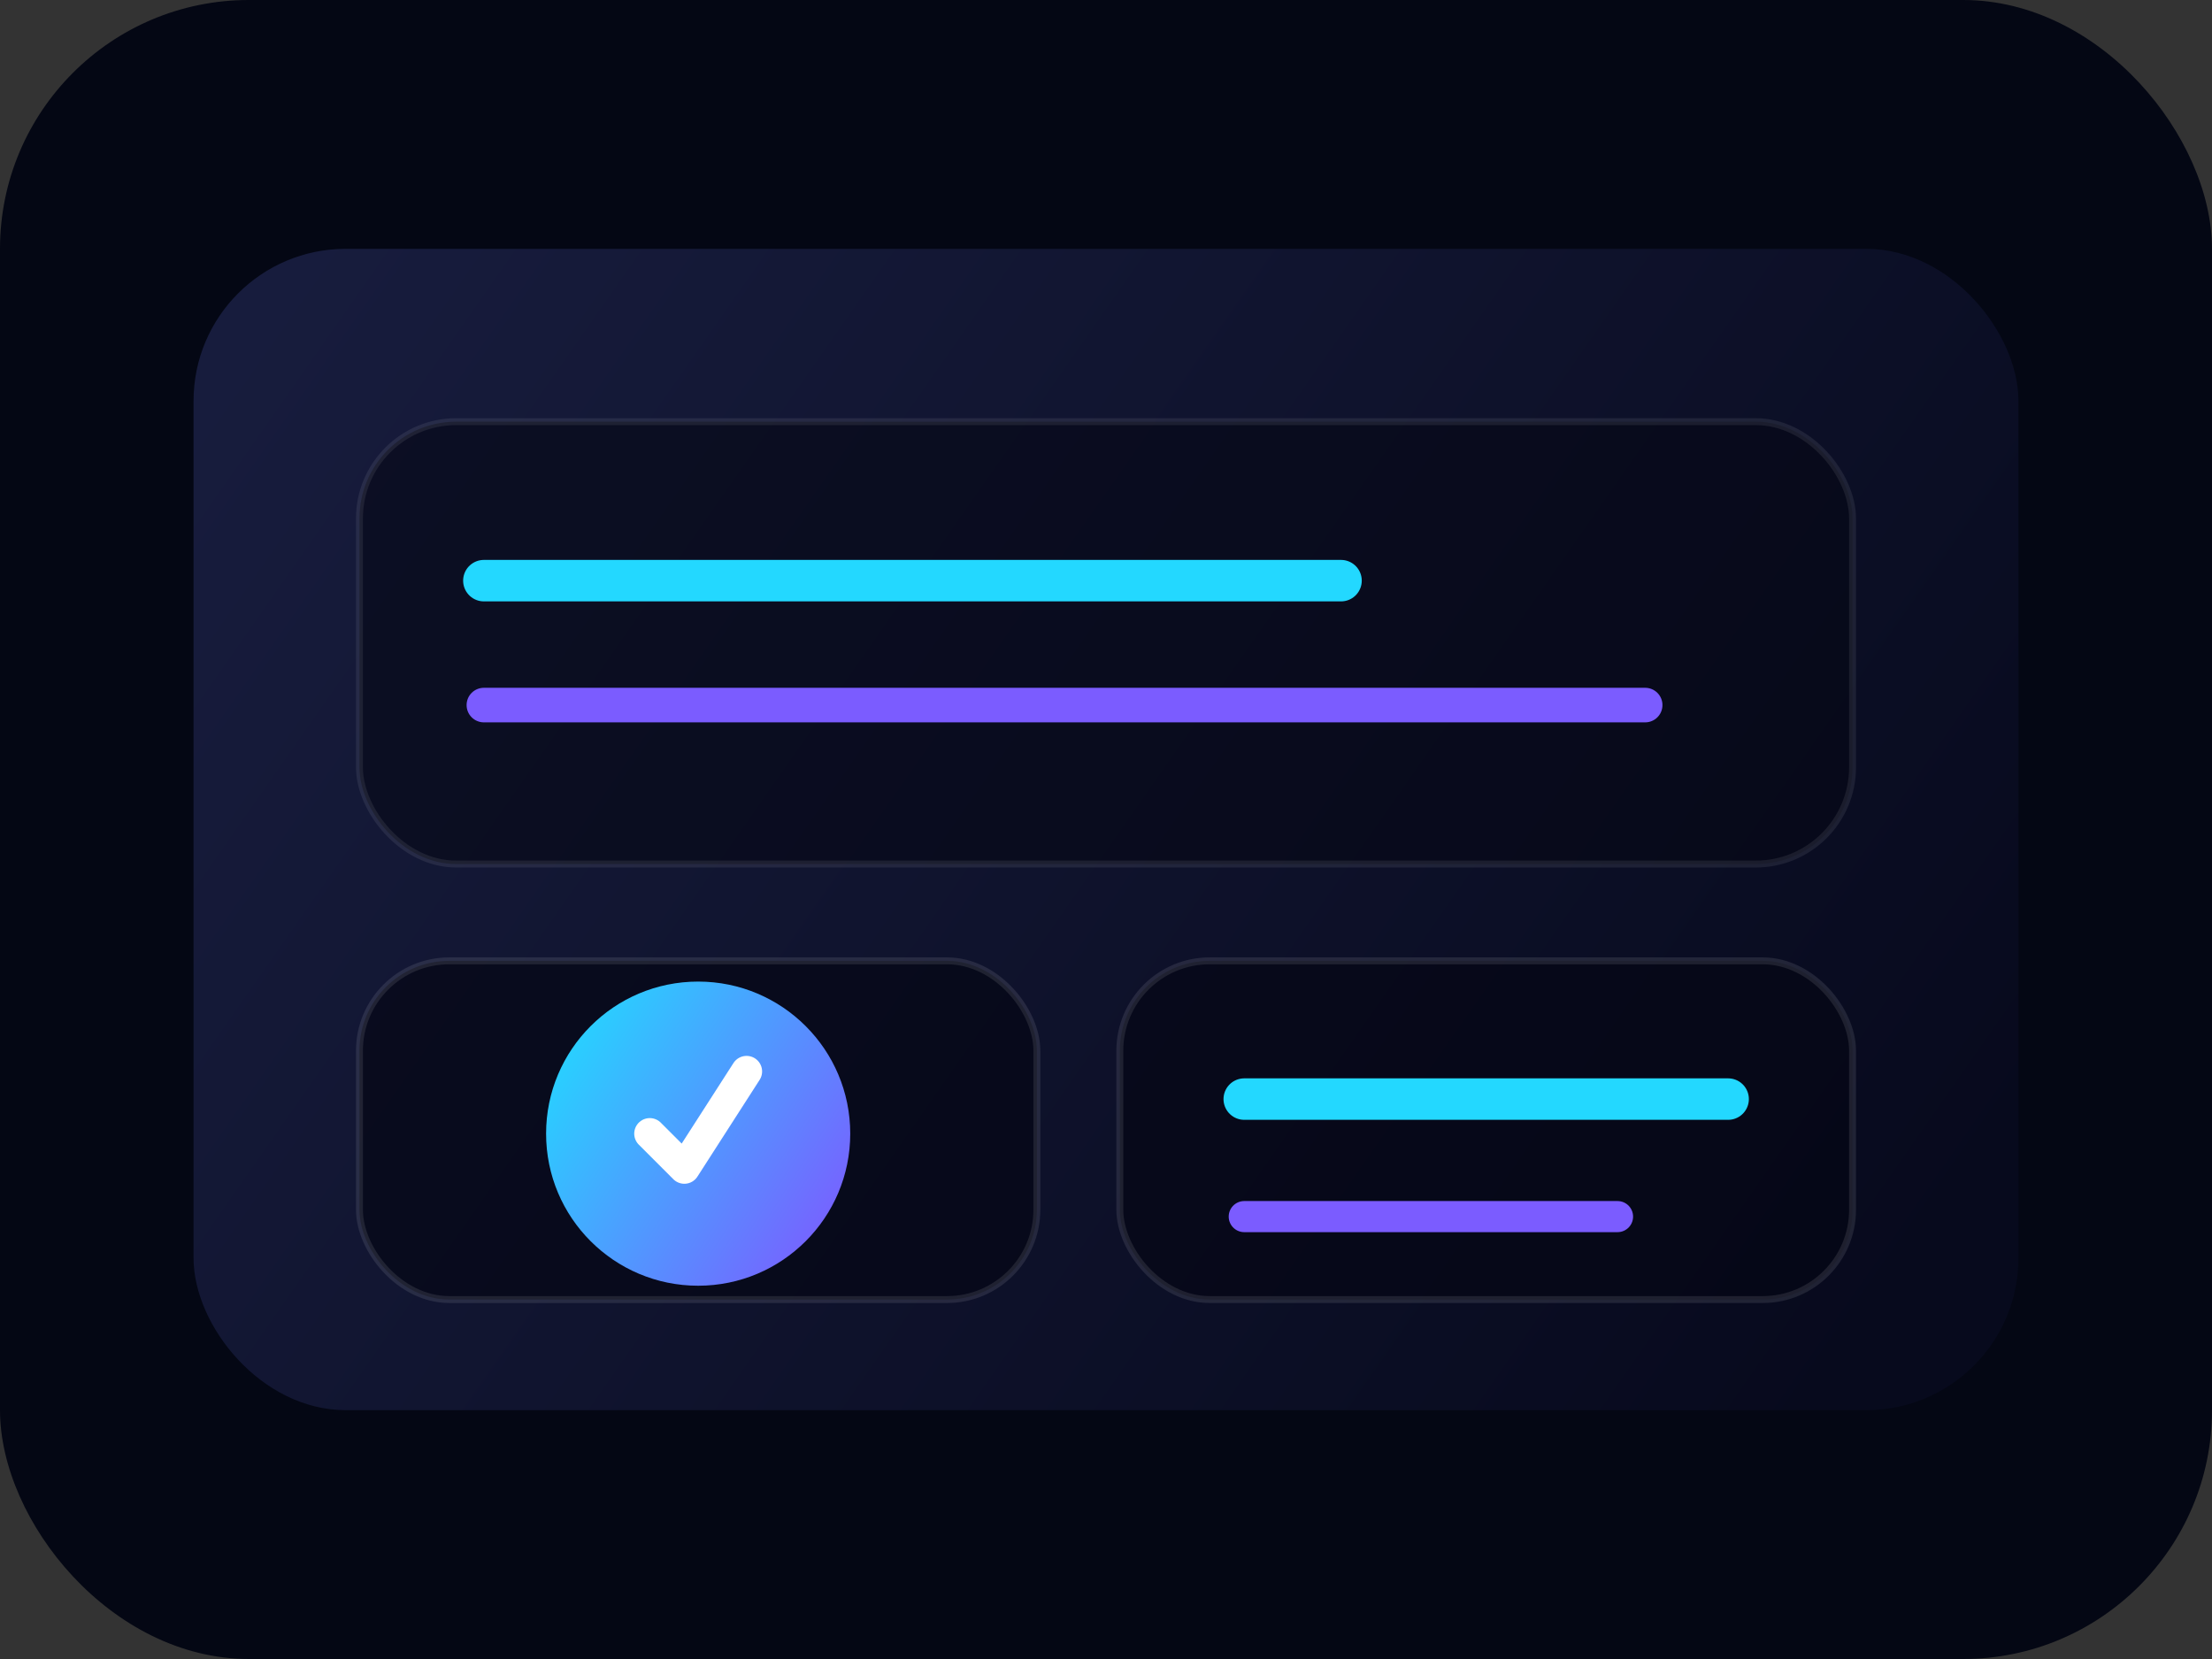
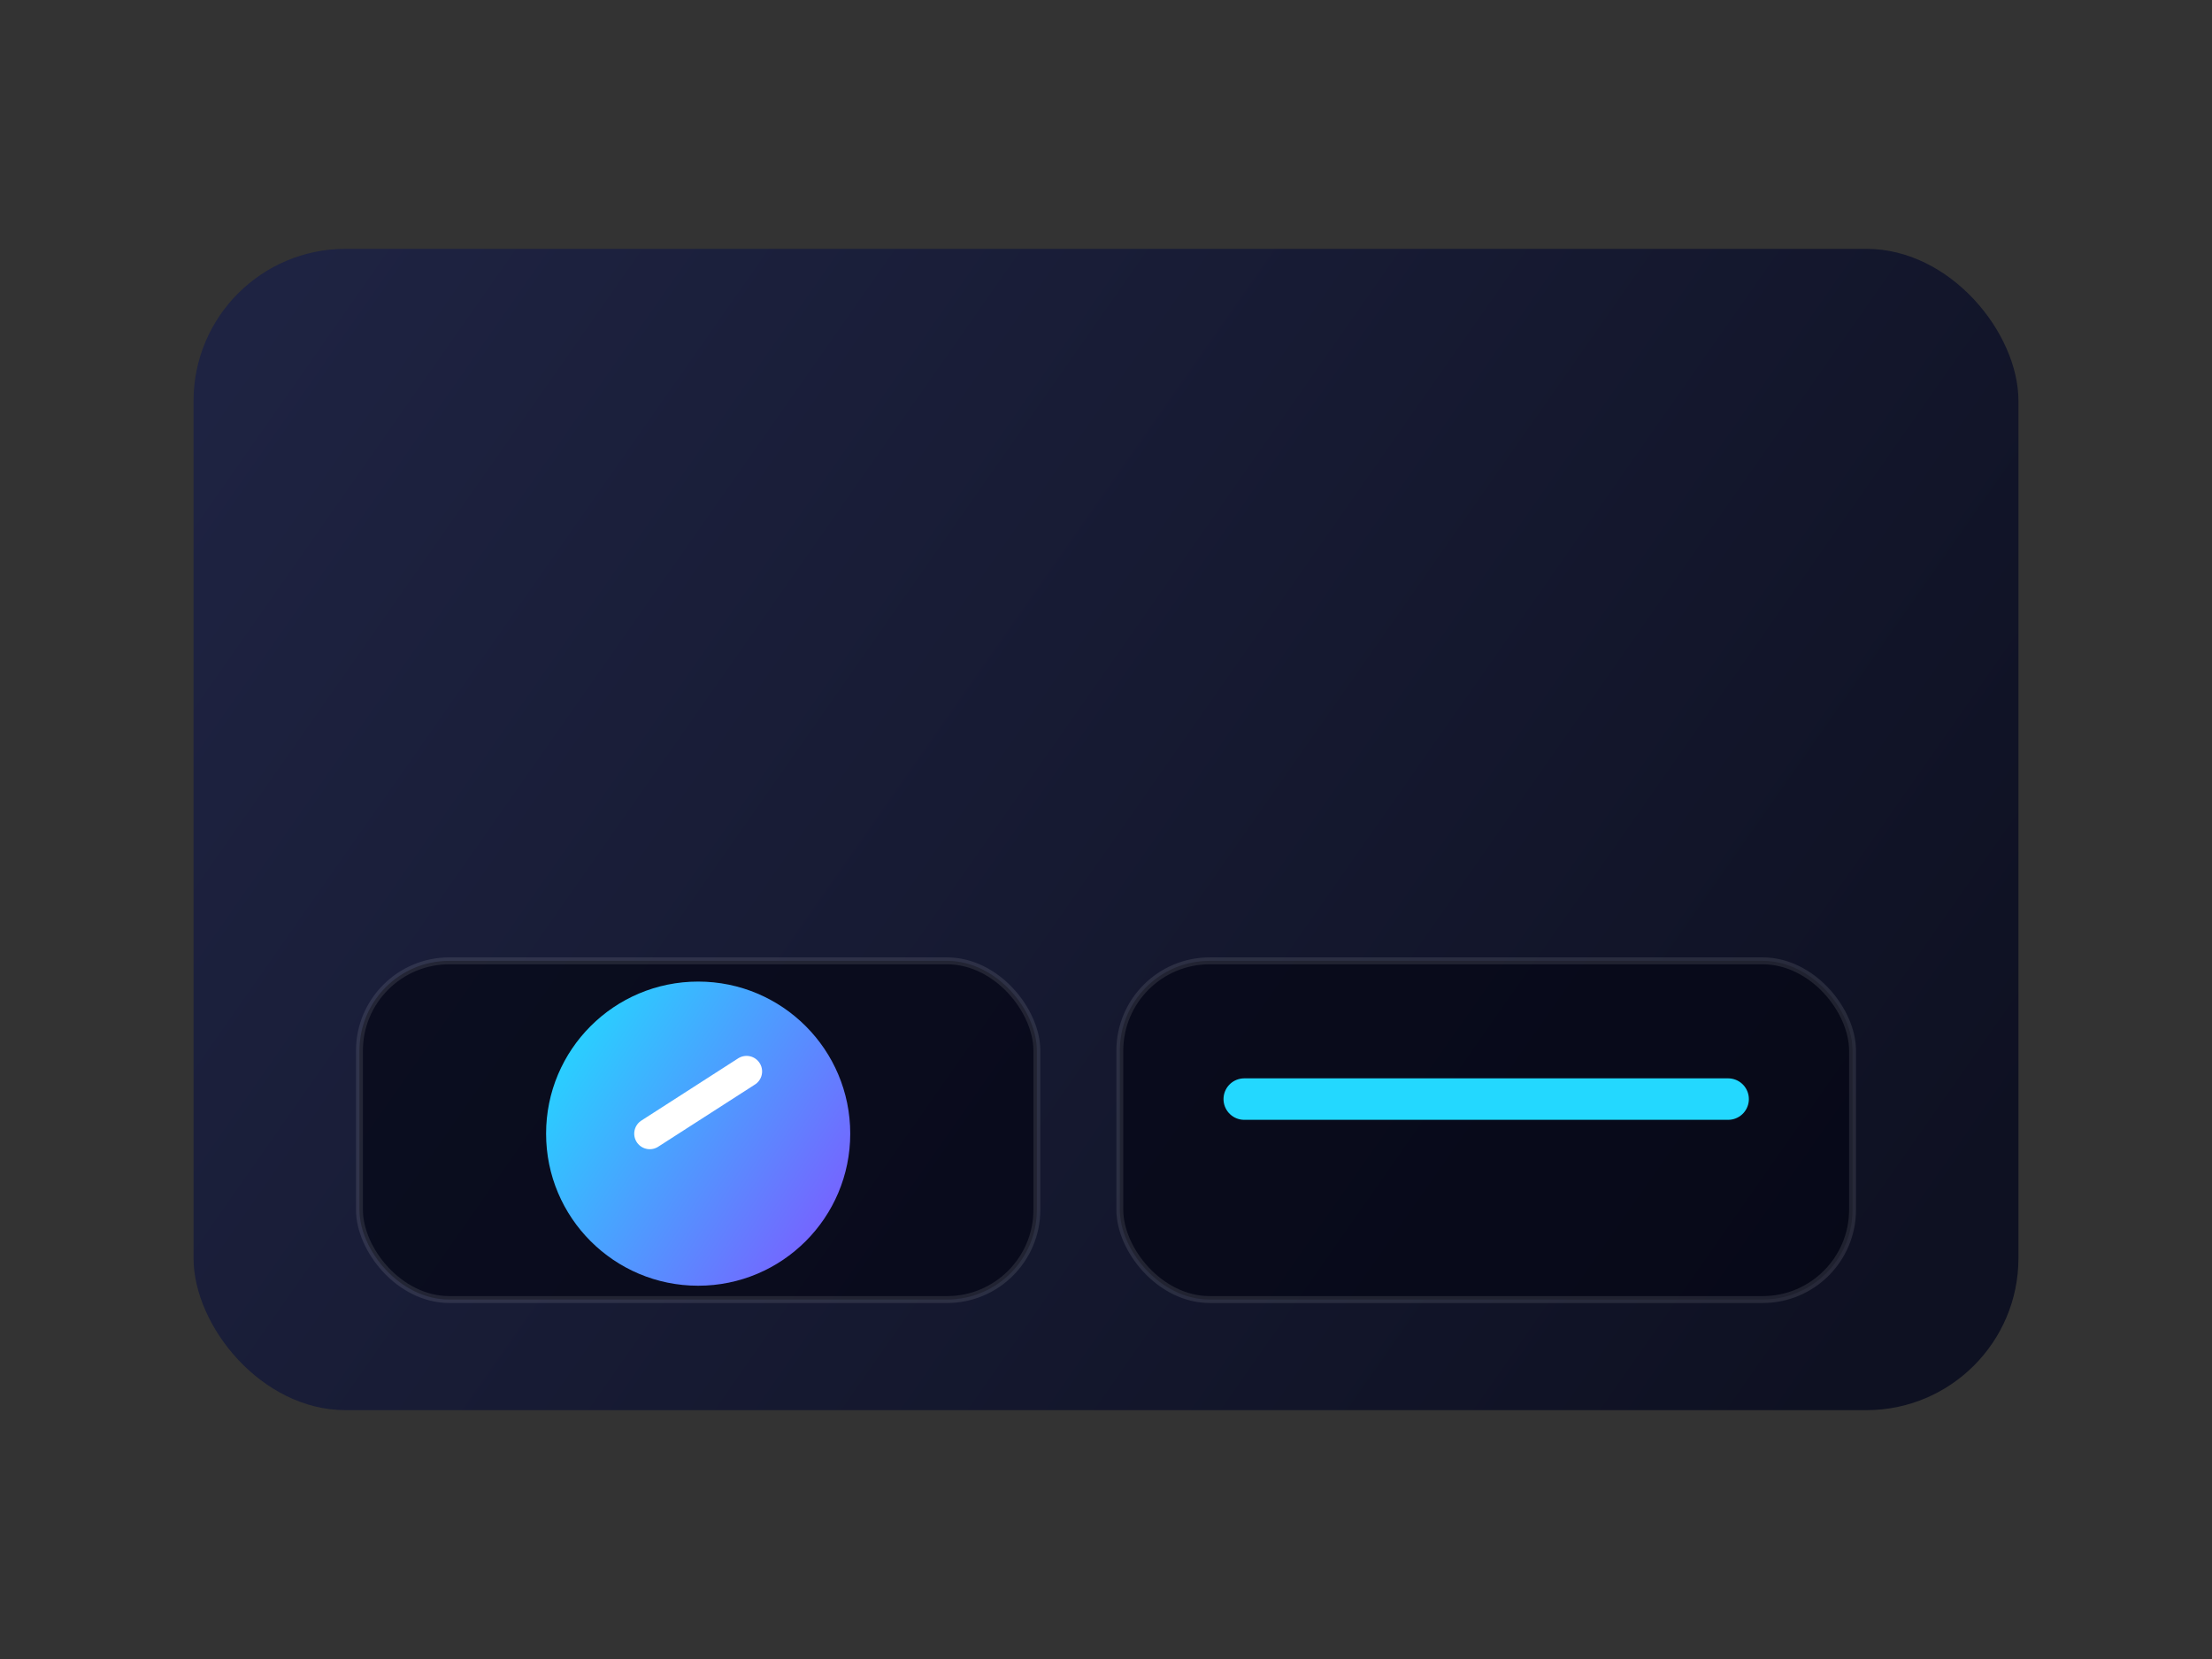
<svg xmlns="http://www.w3.org/2000/svg" width="640" height="480" viewBox="0 0 640 480" fill="none">
  <rect x="0" y="0" width="640" height="480" fill="#333333" stroke="none" />
-   <rect width="640" height="480" rx="72" fill="#040714" />
  <rect x="56" y="72" width="528" height="336" rx="44" fill="url(#paint0_linear)" opacity="0.85" />
-   <rect x="104" y="122" width="432" height="128" rx="28" fill="rgba(5,7,20,0.6)" stroke="rgba(255,255,255,0.08)" stroke-width="2" />
-   <path d="M140 168H388" stroke="#23D8FF" stroke-width="12" stroke-linecap="round" />
-   <path d="M140 204H476" stroke="#7B5CFF" stroke-width="10" stroke-linecap="round" />
  <rect x="104" y="278" width="196" height="98" rx="26" fill="rgba(5,7,20,0.7)" stroke="rgba(255,255,255,0.1)" stroke-width="2" />
  <rect x="324" y="278" width="212" height="98" rx="26" fill="rgba(5,7,20,0.7)" stroke="rgba(255,255,255,0.1)" stroke-width="2" />
  <circle cx="202" cy="328" r="44" fill="url(#paint1_linear)" />
-   <path d="M188 328L198 338L216 310" stroke="white" stroke-width="9" stroke-linecap="round" stroke-linejoin="round" />
+   <path d="M188 328L216 310" stroke="white" stroke-width="9" stroke-linecap="round" stroke-linejoin="round" />
  <path d="M360 318H500" stroke="#23D8FF" stroke-width="12" stroke-linecap="round" />
-   <path d="M360 352H468" stroke="#7B5CFF" stroke-width="9" stroke-linecap="round" />
  <defs>
    <linearGradient id="paint0_linear" x1="56" y1="72" x2="536" y2="408" gradientUnits="userSpaceOnUse">
      <stop stop-color="#1B2146" />
      <stop offset="1" stop-color="#070A1E" />
    </linearGradient>
    <linearGradient id="paint1_linear" x1="158" y1="300" x2="246" y2="356" gradientUnits="userSpaceOnUse">
      <stop stop-color="#23D8FF" />
      <stop offset="1" stop-color="#7B5CFF" />
    </linearGradient>
  </defs>
</svg>